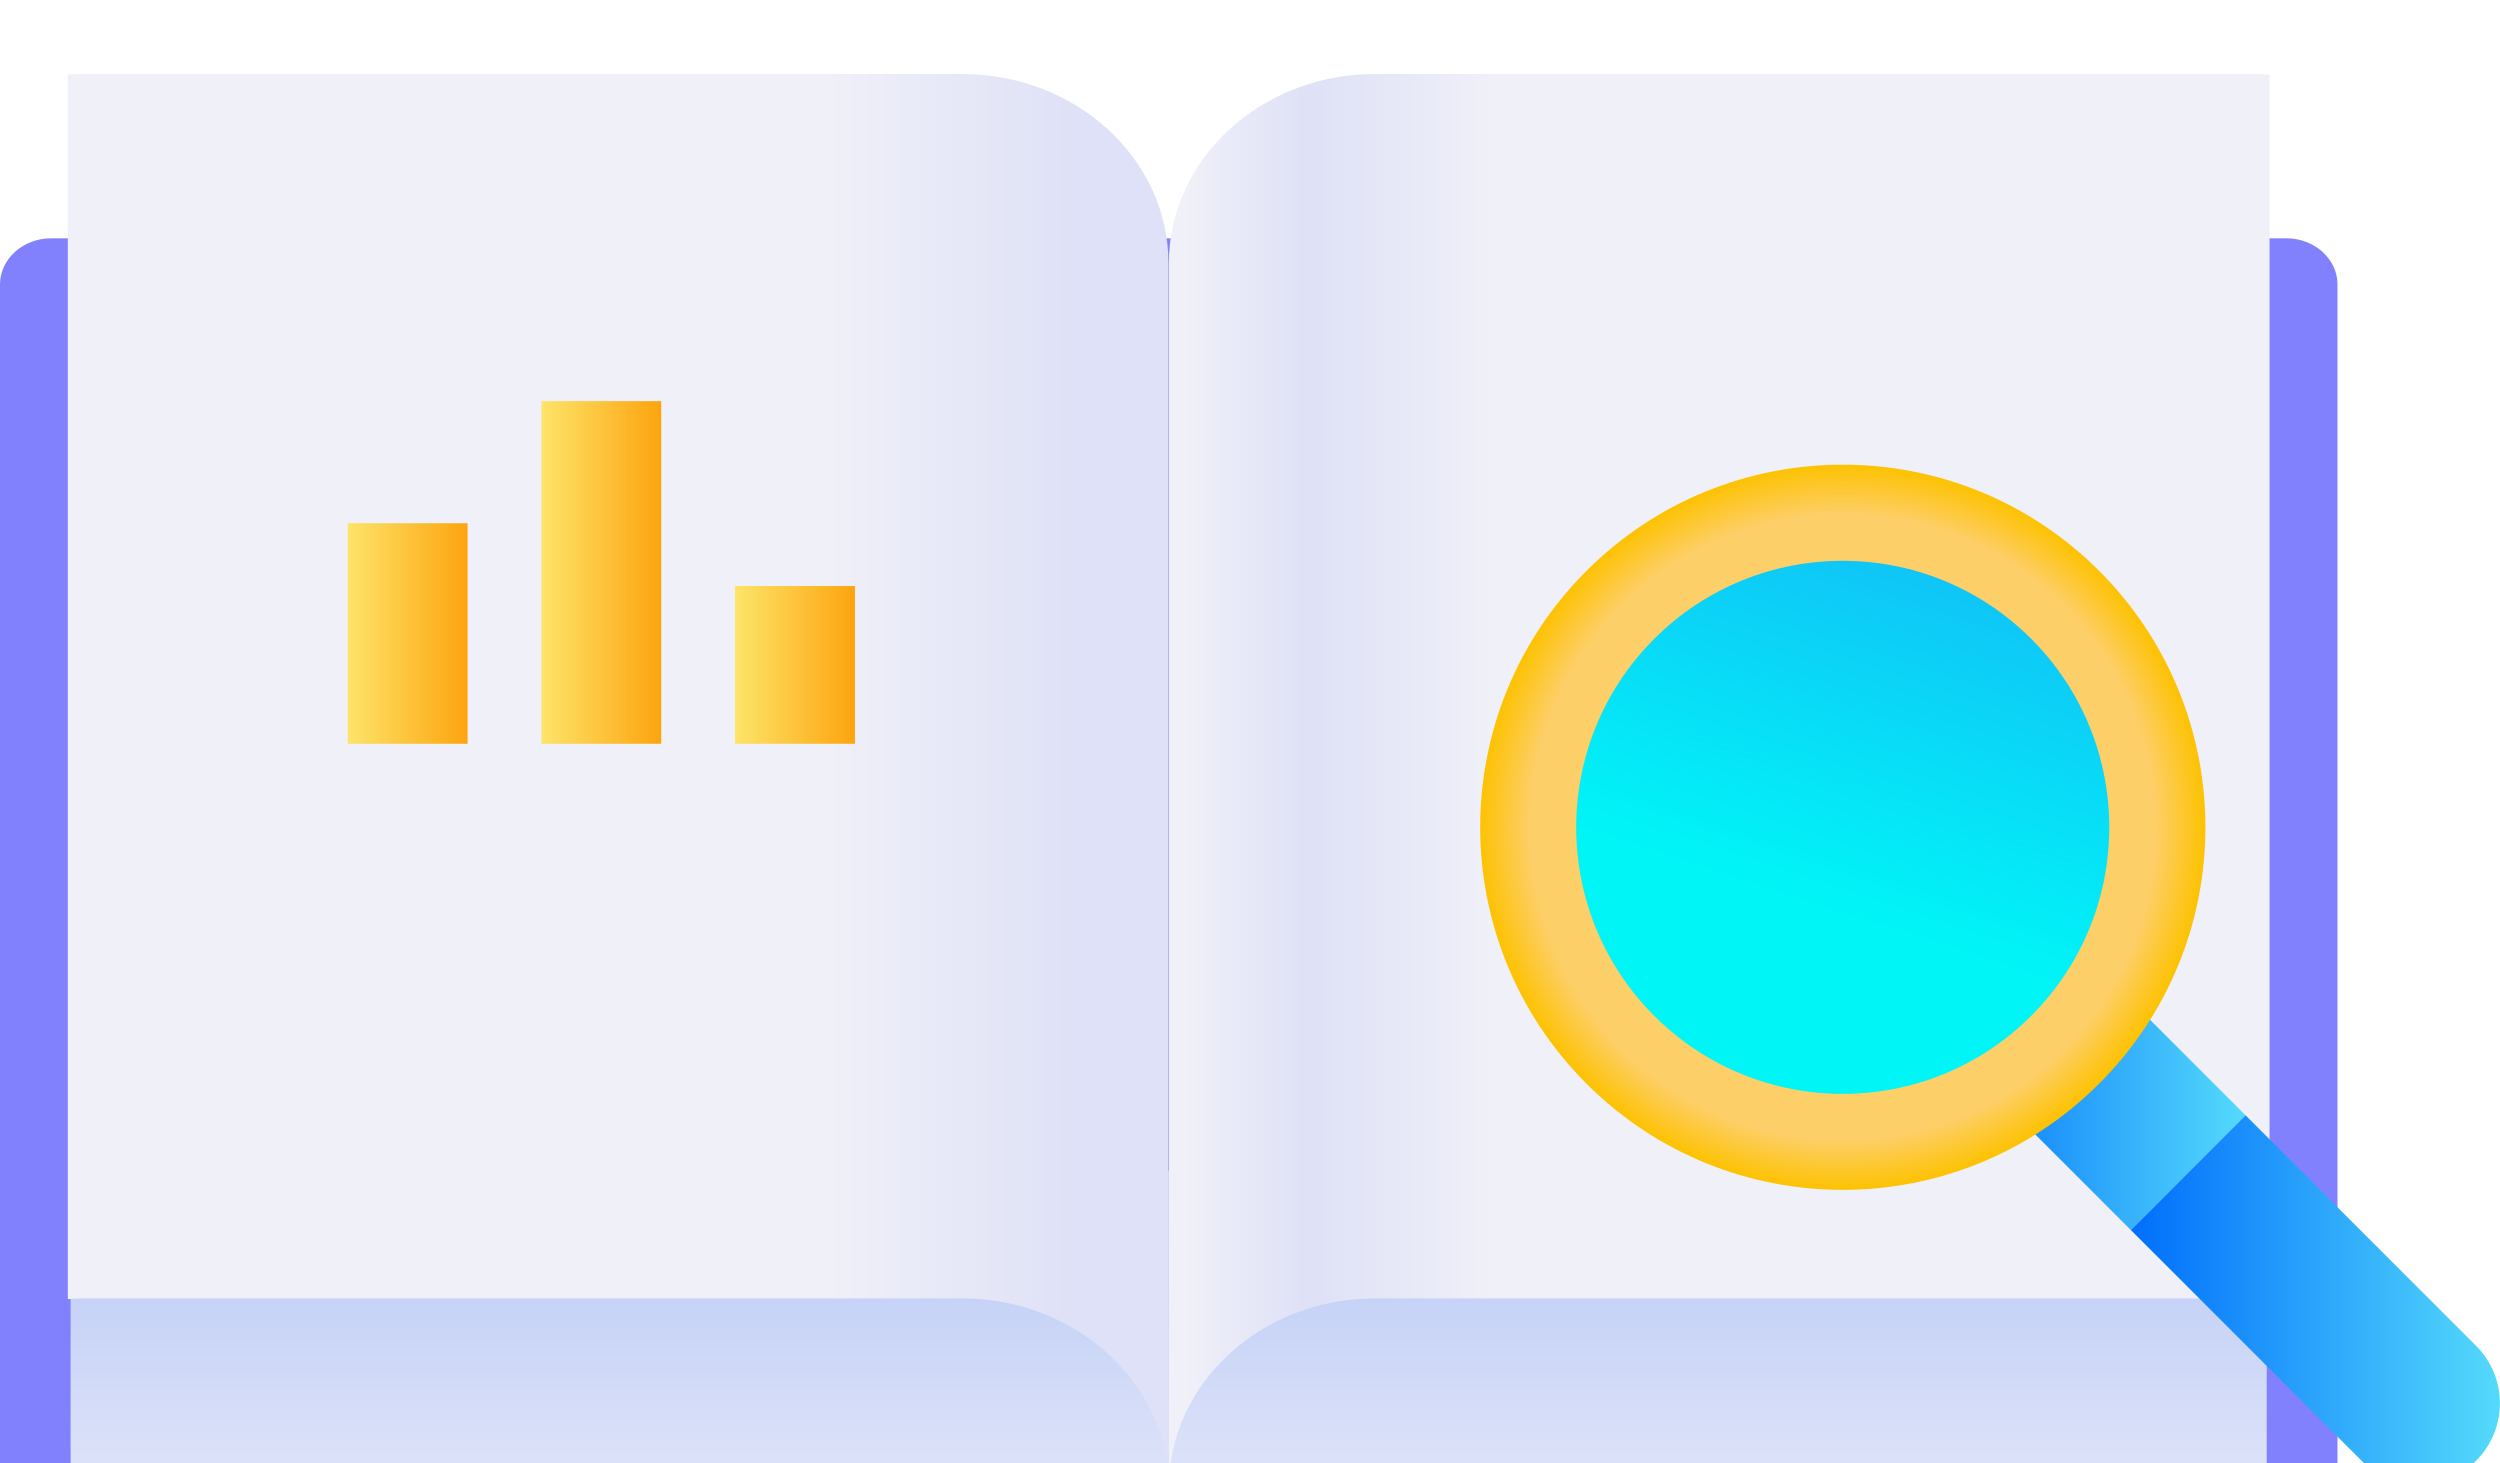
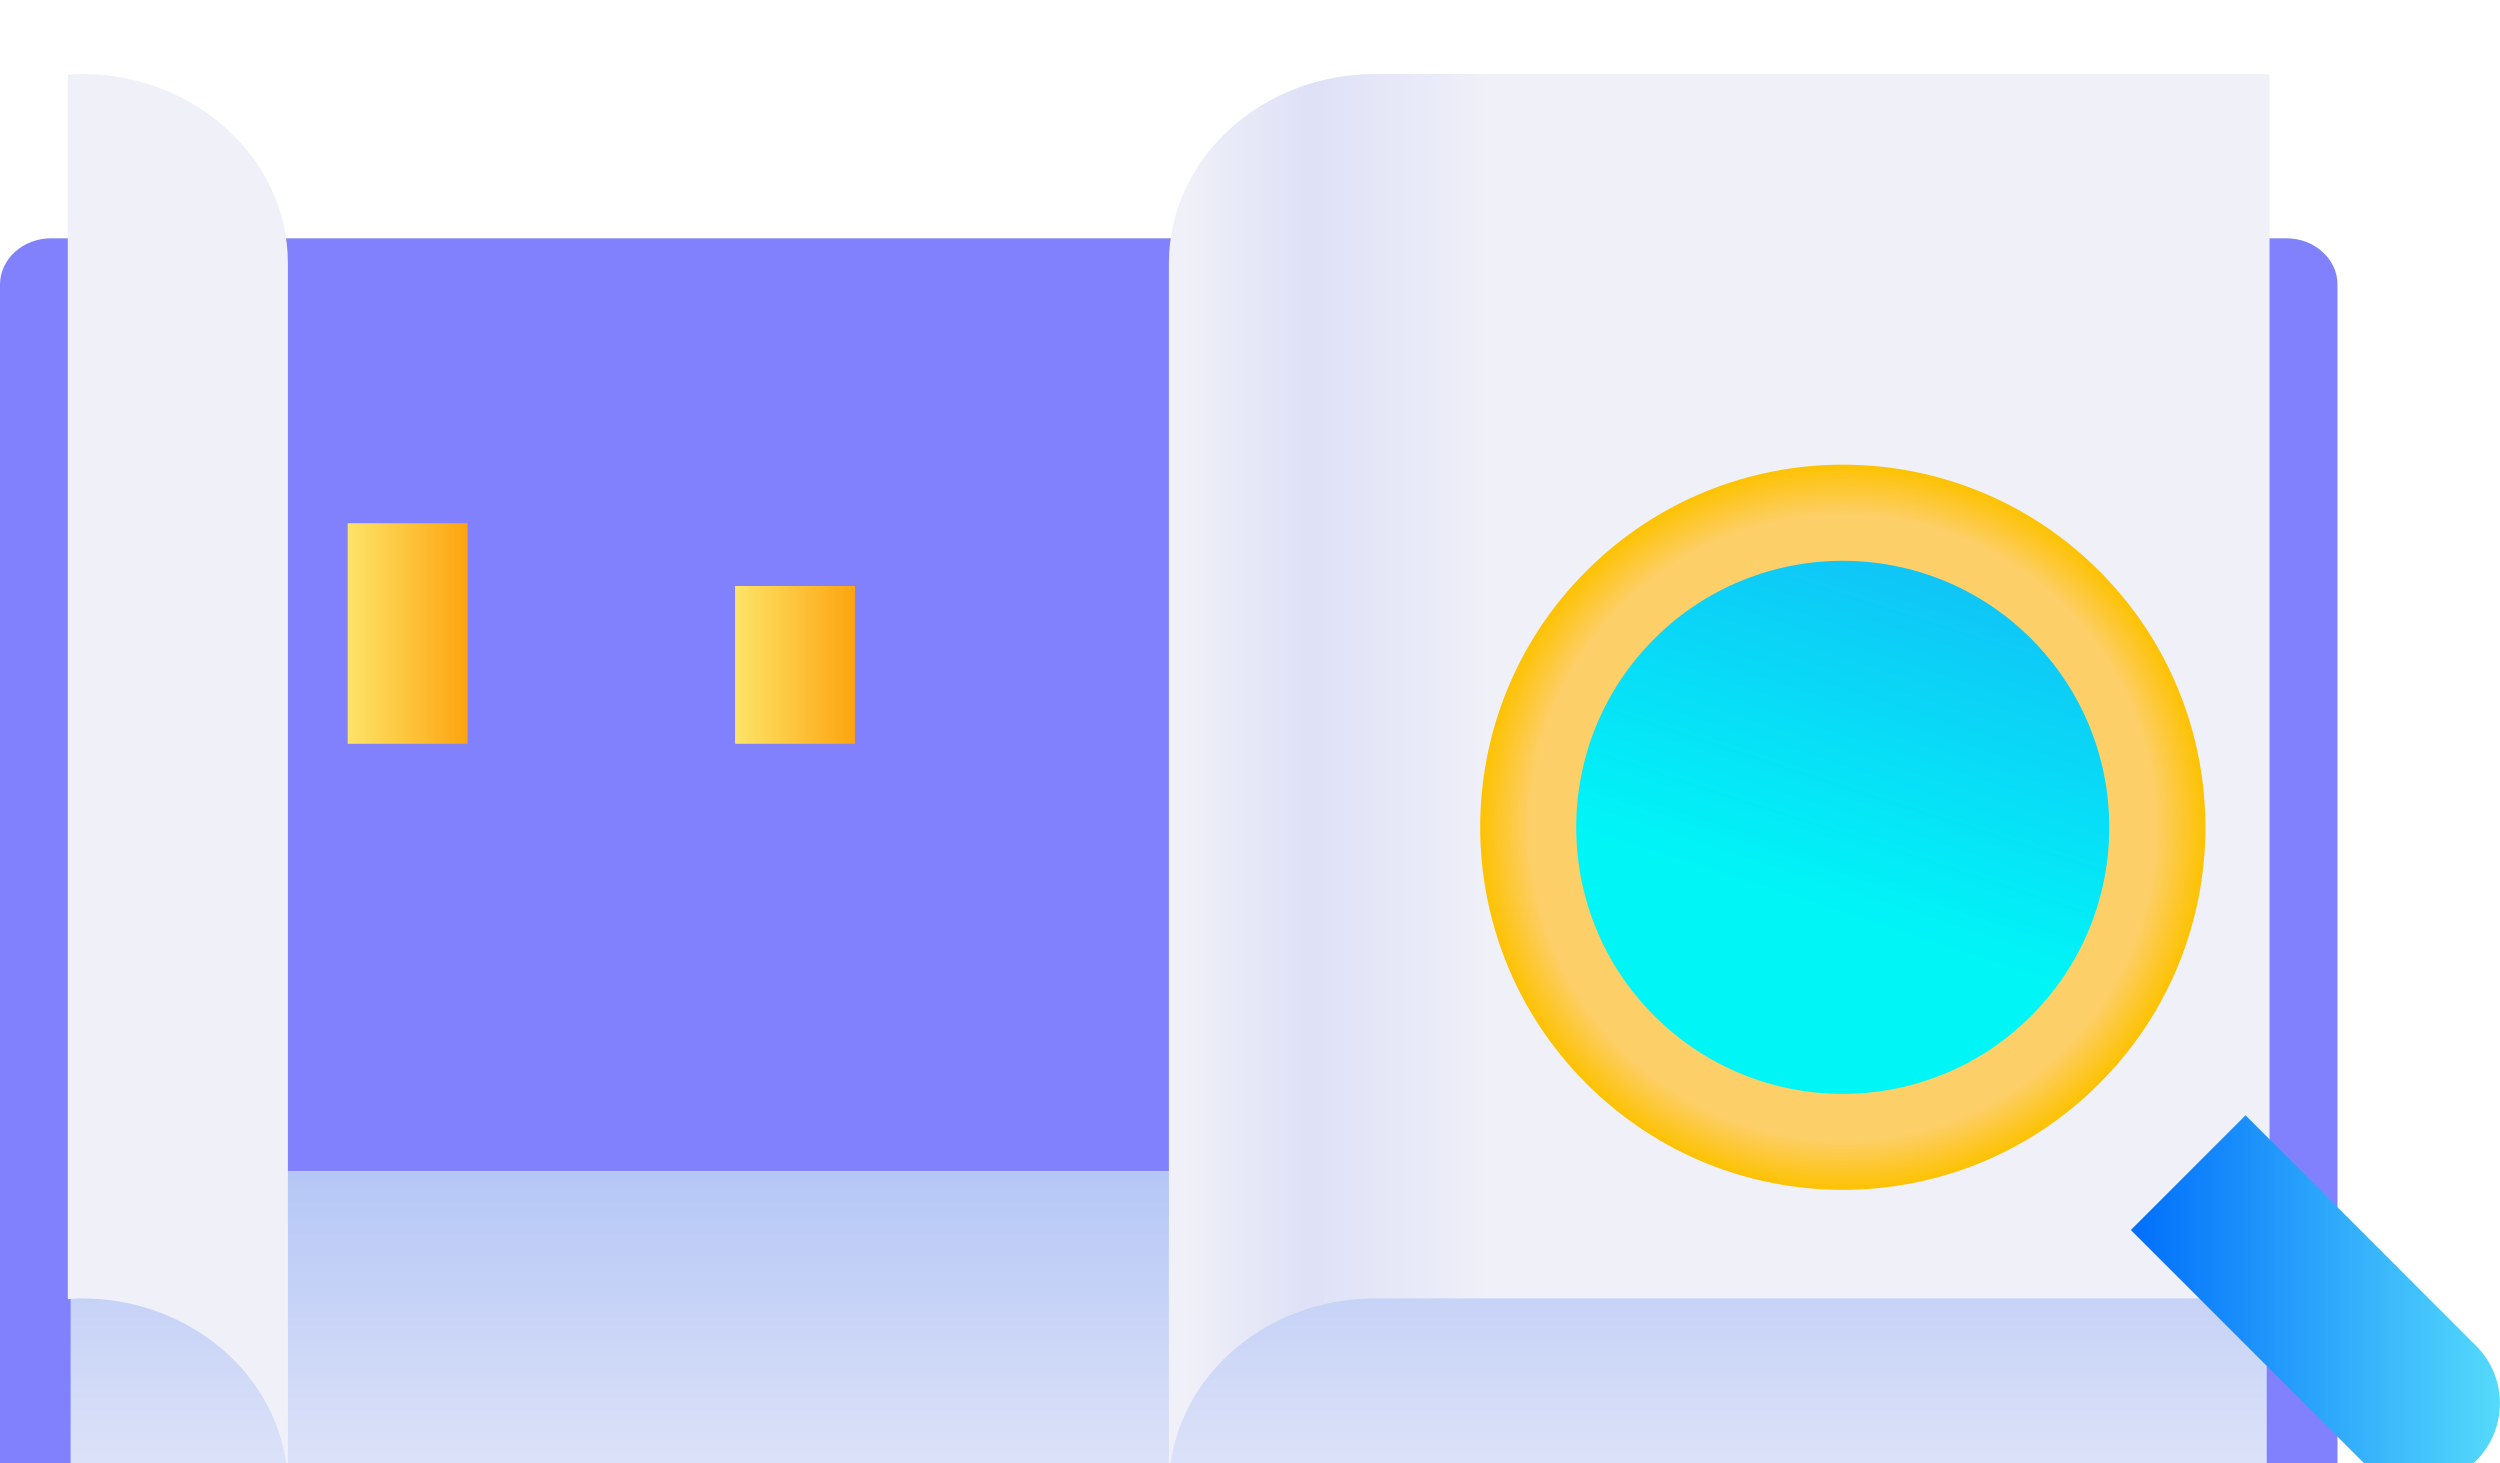
<svg xmlns="http://www.w3.org/2000/svg" xmlns:xlink="http://www.w3.org/1999/xlink" id="Layer_2" viewBox="0 0 168.9 98.87">
  <defs>
    <style>.cls-1{filter:url(#drop-shadow-1);}.cls-2{filter:url(#drop-shadow-2);}.cls-3{fill:url(#linear-gradient-8);}.cls-4{fill:url(#linear-gradient-7);}.cls-5{fill:url(#linear-gradient-5);}.cls-6{fill:url(#linear-gradient-6);}.cls-7{fill:url(#linear-gradient-9);}.cls-8{fill:url(#linear-gradient-4);}.cls-9{fill:url(#linear-gradient-3);}.cls-10{fill:url(#linear-gradient-2);}.cls-11{fill:url(#radial-gradient);}.cls-12{fill:url(#linear-gradient);}.cls-13{fill:#8181fd;}</style>
    <filter id="drop-shadow-1" x="-15.21" y="-10.64" width="189" height="130" filterUnits="userSpaceOnUse">
      <feOffset dx="0" dy="5" />
      <feGaussianBlur result="blur" stdDeviation="5" />
      <feFlood flood-color="#b3aff0" flood-opacity=".75" />
      <feComposite in2="blur" operator="in" />
      <feComposite in="SourceGraphic" />
    </filter>
    <linearGradient id="linear-gradient" x1="78.96" y1="66.47" x2="78.96" y2="104.46" gradientUnits="userSpaceOnUse">
      <stop offset=".17" stop-color="#b3c5f7" />
      <stop offset="1" stop-color="#f0f0f8" />
    </linearGradient>
    <linearGradient id="linear-gradient-2" x1="70.73" y1="47.76" x2="174.64" y2="47.76" gradientUnits="userSpaceOnUse">
      <stop offset=".09" stop-color="#f0f0f8" />
      <stop offset=".17" stop-color="#dee1f7" />
      <stop offset=".29" stop-color="#f0f0f8" />
    </linearGradient>
    <linearGradient id="linear-gradient-3" x1="97.55" y1="47.76" x2="-46.59" y2="47.76" gradientUnits="userSpaceOnUse">
      <stop offset=".17" stop-color="#dee1f7" />
      <stop offset=".29" stop-color="#f0f0f8" />
    </linearGradient>
    <linearGradient id="linear-gradient-4" x1="49.66" y1="44.92" x2="57.75" y2="44.92" gradientUnits="userSpaceOnUse">
      <stop offset="0" stop-color="#fde469" />
      <stop offset="1" stop-color="#fda40f" />
    </linearGradient>
    <linearGradient id="linear-gradient-5" x1="23.49" y1="42.8" x2="31.59" y2="42.8" xlink:href="#linear-gradient-4" />
    <linearGradient id="linear-gradient-6" x1="36.58" y1="38.68" x2="44.67" y2="38.68" xlink:href="#linear-gradient-4" />
    <filter id="drop-shadow-2" x="84.79" y="16.36" width="100" height="99" filterUnits="userSpaceOnUse">
      <feOffset dx="0" dy="5" />
      <feGaussianBlur result="blur-2" stdDeviation="5" />
      <feFlood flood-color="#81aafd" flood-opacity=".75" />
      <feComposite in2="blur-2" operator="in" />
      <feComposite in="SourceGraphic" />
    </filter>
    <linearGradient id="linear-gradient-7" x1="244.64" y1="175.21" x2="265.47" y2="175.21" gradientTransform="translate(-113.76 -107.52)" gradientUnits="userSpaceOnUse">
      <stop offset="0" stop-color="#006efb" />
      <stop offset="1" stop-color="#55dafb" />
    </linearGradient>
    <linearGradient id="linear-gradient-8" x1="257.72" y1="190.34" x2="282.65" y2="190.34" xlink:href="#linear-gradient-7" />
    <radialGradient id="radial-gradient" cx="238.26" cy="158.42" fx="238.26" fy="158.42" r="24.5" gradientTransform="translate(-113.76 -107.52)" gradientUnits="userSpaceOnUse">
      <stop offset=".86" stop-color="#fdcf69" />
      <stop offset="1" stop-color="#fdc202" />
    </radialGradient>
    <linearGradient id="linear-gradient-9" x1="265.44" y1="74.86" x2="236.5" y2="163.82" gradientTransform="translate(-113.76 -107.52)" gradientUnits="userSpaceOnUse">
      <stop offset="0" stop-color="#3d38f9" />
      <stop offset="1" stop-color="#00f5f7" />
    </linearGradient>
  </defs>
  <g id="Layer_1-2">
    <g class="cls-1">
      <path class="cls-13" d="M157.91,95.75c0,1.72-1.55,3.12-3.45,3.12H3.45c-1.9,0-3.45-1.4-3.45-3.12V14.22c0-1.72,1.55-3.12,3.45-3.12h151.02c1.9,0,3.45,1.4,3.45,3.12v81.53Z" />
      <rect class="cls-12" x="4.77" y="74.11" width="148.37" height="21.14" />
      <path class="cls-10" d="M152.4,0h-59.49c-7.7,0-13.94,5.73-13.94,12.79v82.73c0-7.07,6.24-12.8,13.94-12.8h59.49c.31,0,.62.02.93.05V.04c-.31-.02-.62-.04-.93-.04Z" />
-       <path class="cls-9" d="M5.51,0h59.49c7.7,0,13.94,5.73,13.94,12.79v82.73c0-7.07-6.24-12.8-13.94-12.8H5.51c-.31,0-.62.02-.93.05V.04c.31-.02.62-.04.93-.04Z" />
+       <path class="cls-9" d="M5.51,0c7.7,0,13.94,5.73,13.94,12.79v82.73c0-7.07-6.24-12.8-13.94-12.8H5.51c-.31,0-.62.02-.93.05V.04c.31-.02.62-.04.93-.04Z" />
    </g>
    <rect class="cls-8" x="49.66" y="39.59" width="8.1" height="10.66" />
    <rect class="cls-5" x="23.49" y="35.35" width="8.1" height="14.9" />
-     <rect class="cls-6" x="36.58" y="27.1" width="8.09" height="23.15" />
    <g class="cls-2">
-       <path class="cls-4" d="M140.24,58.88c-2.14-2.14-5.61-2.14-7.75,0-2.14,2.14-2.14,5.61,0,7.75l11.47,11.47,7.75-7.75-11.47-11.47Z" />
      <path class="cls-3" d="M143.96,78.1l15.58,15.58c2.14,2.14,5.61,2.14,7.75,0,2.14-2.14,2.14-5.61,0-7.75l-15.58-15.58-7.75,7.75Z" />
      <path class="cls-11" d="M141.82,33.57c9.57,9.57,9.57,25.08,0,34.64-9.57,9.57-25.08,9.57-34.64,0-9.57-9.57-9.57-25.08,0-34.64,9.57-9.57,25.08-9.57,34.64,0Z" />
      <path class="cls-7" d="M137.23,38.16c7.03,7.03,7.03,18.44,0,25.47-7.03,7.03-18.43,7.03-25.47,0-7.03-7.03-7.03-18.44,0-25.47,7.03-7.03,18.44-7.03,25.47,0Z" />
    </g>
  </g>
</svg>